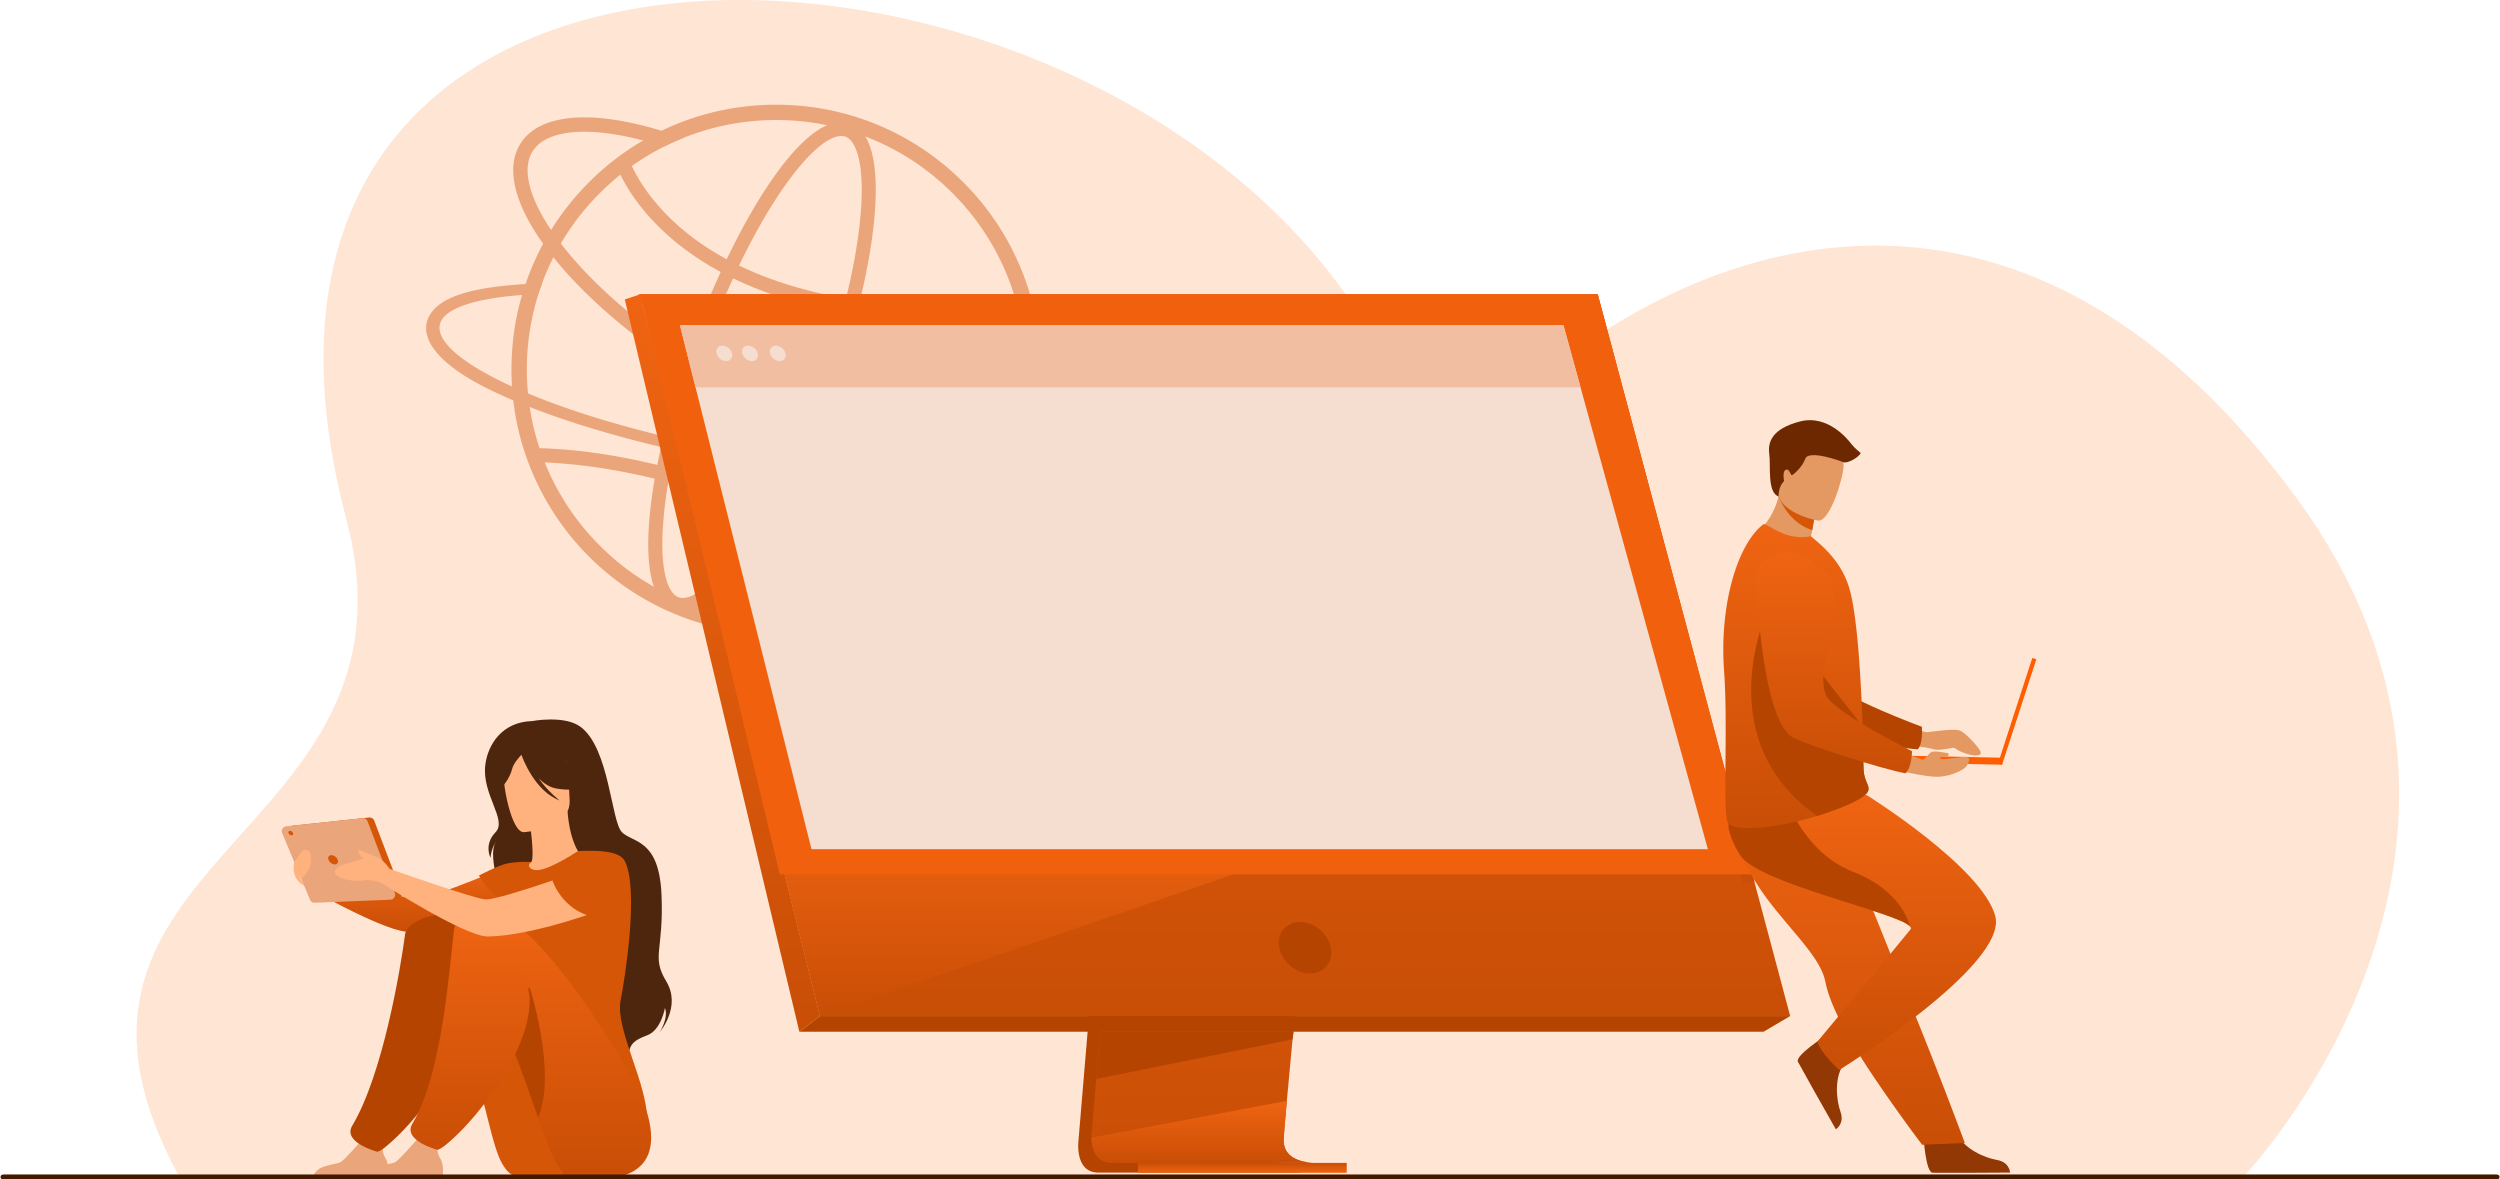
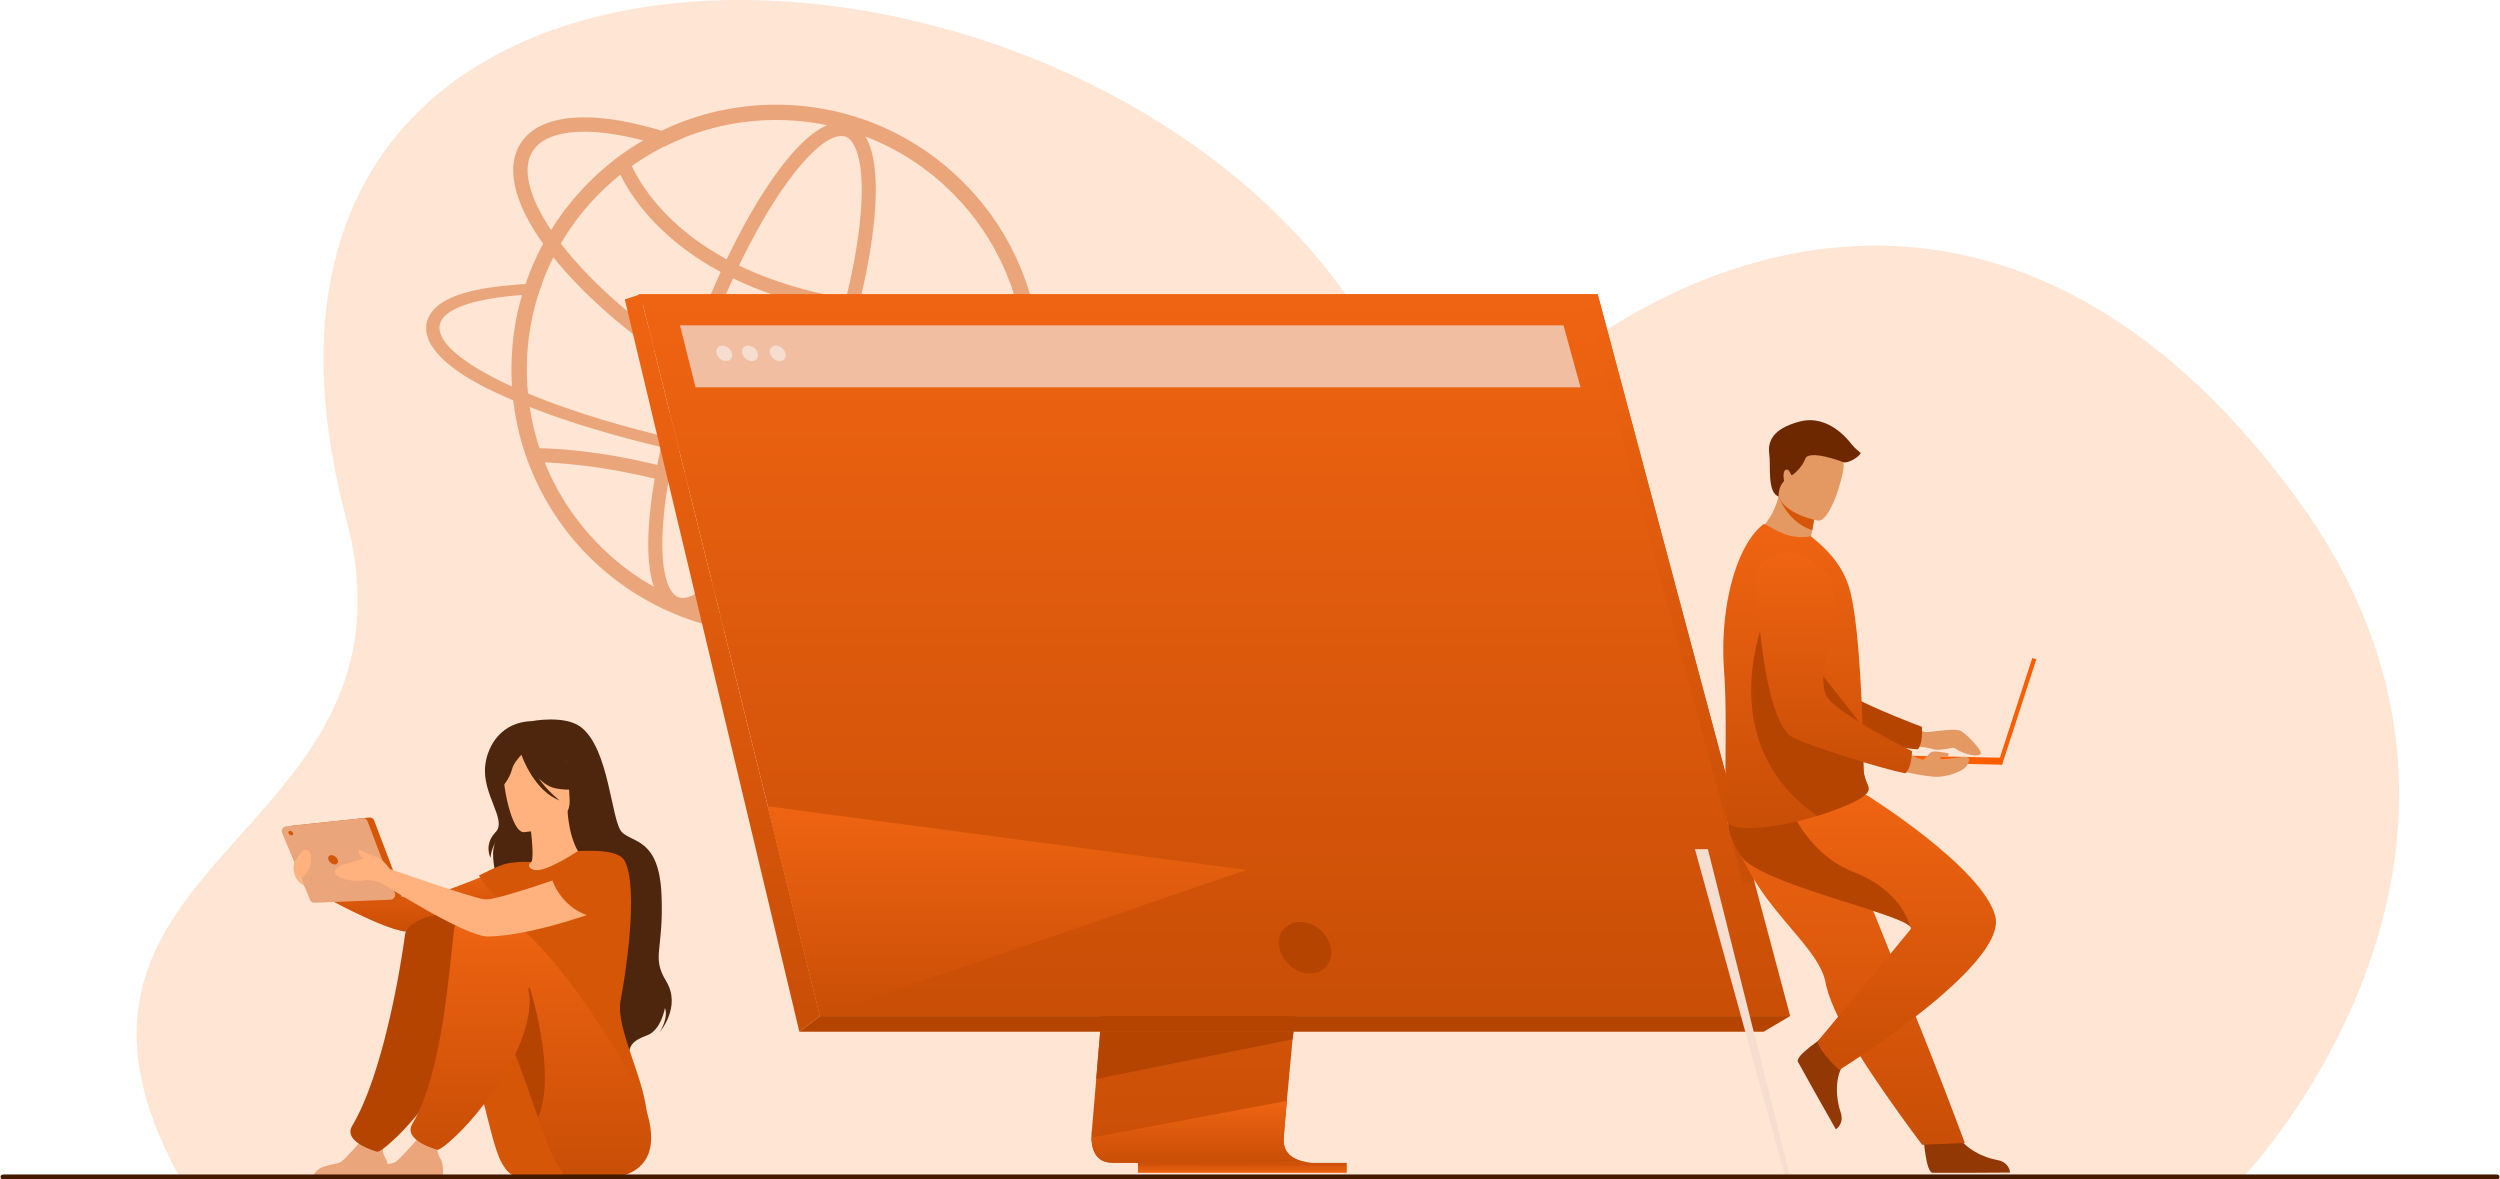
<svg xmlns="http://www.w3.org/2000/svg" width="585" height="276" viewBox="0 0 585 276" fill="none">
  <path d="M524.977 275.366s72.964-76.31 12.34-158.925c-53.791-73.302-116.507-68.29-162.519-38.546-19.597 12.67-8.662 70.234-56.753-4.355C252.46-28.177 39.555-35.158 81.007 121.34c20.058 75.732-80.293 78.485-38.968 154.188l482.938-.162Z" fill="#ffe5d4" />
  <path d="M121.411 201.547s-20.474 8.921-24.192 8.759c-3.716-.161-26.617-6.975-26.617-6.975l.582 3.938s17.675 10.165 23.853 10.741c6.084.568 26.884-5.46 28.892-6.734 2.009-1.269 3.319-8.44-2.518-9.729Z" fill="url(#a)" />
  <path d="M124.488 168.733s7.554-1.435 11.316 1.313c6.814 4.977 7.181 22.132 9.734 24.69 2.554 2.554 8.71 1.464 9.258 14.689.549 13.224-2.451 14.328 1.122 20.234 3.571 5.903-1.511 11.811-1.511 11.811s2.082-3.258 1.19-5.612c0 0-.867 5.19-4.164 6.408-3.296 1.217-3.786 2.109-4.313 3.894 0 0-28.134-14.417-28.165-24.643-.03-10.226-5.536-20.354-2.832-24.785 0 0-1.205 1.896-1.352 4.005 0 0-1.621-3.109 1.191-6.001 2.811-2.893-3.3-8.882-2.394-15.818.618-4.762 3.959-9.979 10.92-10.185Z" fill="#4e260d" />
  <path d="M118.923 211.291c1.798 1.247 4.054 2.275 6.883 2.929 10.61 2.452 14.676-6.515 16.202-12.673-1.447-.828-2.809-1.011-3.595-1.104a34.54 34.54 0 0 0-2.242-.184c-1.19-.914-2.966-4.647-3.36-10.447l-.5.135-8.362 2.288s.382 2.657.571 5.17c.144 1.967.169 3.846-.204 4.306-.651.142-1.043.235-1.043.235s0 .003-.005.008c-.108.184-2.535 4.174-4.345 9.337Z" fill="#FFB27D" />
  <path d="M122.538 194.733s11.245-.62 10.75-7.618c-.494-6.997.625-11.788-6.576-11.688-7.201.101-8.407 2.868-8.808 5.244-.402 2.376 1.697 14.042 4.634 14.062Z" fill="#FFB27D" />
  <path d="M117.96 176.757c1.585-2.229 2.93-1.861 3.711-1.281 5.898-3.816 10.211.892 10.211.892 1.112 4.967 4.938 7.583 4.938 7.583s-1.957 1.411-6.762.536c-1.468-.267-2.829-1.2-4.012-2.363 2.14 3.064 4.903 5.185 4.903 5.185-5.824-2.202-8.651-9.881-8.935-10.692-.642.664-1.898 2.1-2.214 3.439-.431 1.823-2.295 4.671-3.376 4.622 0-.002-.842-4.577 1.536-7.921Z" fill="#4e260d" />
  <path d="M145.215 234.153c1.016-5.19 4.325-25.932 1.016-32.606-1.188-2.398-5.856-2.614-10.976-2.403-1.592 1.029-7.664 4.916-10.157 4.431-.027-.005-.076-.017-.14-.032-1.173-.294-1.616-1.119-.637-1.829.003-.003-2.535-.245-5.685.347-1.778.336-6.576 2.817-6.576 2.817s2.415 4.365 5.979 5.871c-.605 5.418.294 7.809 5.915 20.323 4.749 10.579-.642 20.102-.642 20.102s27.962 22.48 28.117 11.034c.117-8.617-7.513-21.42-6.214-28.055Z" fill="#d55607" />
  <path d="M121.928 275.619a5.2 5.2 0 0 1-3.74-2.276c-.135-.2-.279-.418-.431-.651-3.182-4.818-4.421-19.573-11.581-35.293-1.744-3.826-8.002-4.514-9.71-8.842 0 0-4.2-14.023 8.042-14.437 12.242-.414 32.785 39.016 33.108 43.151.314 4.007 8.093 21.032-15.688 18.348Z" fill="#d55607" />
  <path d="M73.271 275.682h17.423s.651-2.78-.493-4.671c-1.011-1.673-.624-2.625.125-4.009-.788.323-1.81.617-2.934.553-.867-.049-1.786-.443-2.591-.911-.75.855-3.961 4.495-4.965 5.215-1.134.815-6.212.524-6.565 3.823Z" fill="#eba57a" />
  <path d="M143.378 206.985s2.268 20.631-12.441 24.954c-14.706 4.323-18.882-18.983-7.008-20.661 11.875-1.675 19.449-4.293 19.449-4.293Z" fill="#d55607" />
  <path d="M94.79 218.626c-1.047 7.865-5.145 32.692-12.373 44.804-2.33 3.905 5.87 6.094 5.915 6.082 1.1-.286 2.932-2.04 3.777-2.802 5.868-5.288 17.777-20.261 17.777-32.266 0-5.854.103-17.033-4.154-19.874-2.621-1.749-10.525.933-10.941 4.056Z" fill="#b54400" />
  <path d="M132.316 275.298s-.647-.899-1.771-2.606c-1.34-2.031-2.822-6.023-4.622-11.142-1.891-5.374-4.132-11.988-6.934-18.868a172.802 172.802 0 0 0-2.76-6.42c-1.744-3.826-6.54-3.297-8.247-7.625 0 0-6.66-14.997 5.582-15.411 12.242-.414 35.503 40.121 36.838 44.044 1.467 4.299 8.605 22.145-18.086 18.028Z" fill="url(#b)" />
  <path d="M86.062 275.682h17.423s.651-2.78-.493-4.671c-1.011-1.673-.624-2.625.125-4.009-.789.323-1.81.617-2.934.553-.867-.049-1.786-.443-2.592-.911-.75.855-3.96 4.495-4.965 5.215-1.136.815-6.214.524-6.564 3.823Z" fill="#eba57a" />
  <path d="M125.923 261.549c-1.891-5.374-4.132-11.987-6.934-18.867.732-5.212 2.31-9.773 4.965-11.61 0 0 6.439 19.947 1.969 30.477Z" fill="#b54400" />
  <path d="M106.238 217.618c-1.049 7.865-2.528 33.247-9.754 45.36-2.33 3.904 5.871 6.094 5.915 6.081 1.1-.286 2.932-2.04 3.777-2.802 5.869-5.288 17.778-20.261 17.778-32.265 0-5.854-6.871-16.563-11.125-19.404-2.623-1.752-6.175-.096-6.591 3.03Z" fill="url(#c)" />
  <path d="m68.522 193.195 17.844-1.896a1.152 1.152 0 0 1 1.198.735l6.383 16.776a1.153 1.153 0 0 1-1.032 1.56l-17.706.715c-.48.02-.924-.262-1.11-.705l-6.522-15.596a1.155 1.155 0 0 1 .945-1.589Z" fill="#d55607" />
  <path d="m66.972 193.357 17.843-1.896a1.15 1.15 0 0 1 1.198.735l6.383 16.775a1.153 1.153 0 0 1-1.031 1.561l-17.707.715a1.154 1.154 0 0 1-1.11-.706l-6.522-15.595a1.156 1.156 0 0 1 .946-1.589Z" fill="#eba57a" />
  <path d="M76.862 201.19c-.218-.598.09-1.086.691-1.086.598 0 1.261.485 1.48 1.086.217.597-.091 1.085-.691 1.085s-1.262-.488-1.48-1.085Zm-9.356-6.249c-.108-.293.044-.531.338-.531.294 0 .62.238.727.531.108.294-.044.532-.338.532-.294 0-.62-.238-.727-.532Z" fill="#d55607" />
  <path d="M142.011 201.547s-24.729 9.107-28.445 8.921c-2.403-.12-22.365-7.138-22.365-7.138s-1.482-2.278-3.091-2.753c0 0-2.84-1.3-3.65-1.545-.81-.243-.649.005-.406.771.127.4.578.787.987 1.102-1.365.375-2.712.882-3.339 1.005-1.056.203-4.056 1.175-3.165 2.635.892 1.46 5.029 1.786 6.815 1.46 1.785-.326 4.056.713 4.056.713s19.431 12.489 24.773 12.426c10.547-.123 28.342-6.597 30.35-7.868 2.006-1.269 3.316-8.44-2.52-9.729Zm-73.202.324s1.79-2.832 2.376-2.947c1.785-.353 1.785 1.999 1.406 3.515-.407 1.626-1.781 3.162-2.16 3.027-.38-.134-2.041-2.099-1.622-3.595Z" fill="#FFB27D" />
  <path d="M68.743 202.439s-.574 3.174 2.442 4.832l-2.442-4.832Z" fill="#FFB27D" />
  <path d="M129.269 206.039s2.212 7.003 9.807 8.595c0 0 12.544-3.865 6.298-12.411.002 0-6.173-4.587-16.105 3.816Z" fill="#d55607" />
  <path d="M123.28 86.434c0-.708.015-1.43.032-2.138a58.991 58.991 0 0 1 2.672-15.47c-1.32.046-2.593.124-3.821.203a60.167 60.167 0 0 0-2.326 13.08 64.74 64.74 0 0 0-.157 3.977v.346c0 1.337.046 2.672.125 3.992a86.26 86.26 0 0 0 3.757 1.636 51.68 51.68 0 0 1-.252-3.804c-.015-.612-.03-1.207-.03-1.822Zm115.398-24.102A61.464 61.464 0 0 0 225.41 42.65a61.938 61.938 0 0 0-19.684-13.286c-7.639-3.223-15.752-4.857-24.101-4.857-8.365 0-16.477 1.634-24.117 4.857-.911.392-1.825.801-2.704 1.228a58.595 58.595 0 0 0-4.291 2.28 60.901 60.901 0 0 0-12.688 9.778 49.939 49.939 0 0 0-2.327 2.452 62.19 62.19 0 0 0-6.54 8.71 64.938 64.938 0 0 0-1.871 3.223 60.245 60.245 0 0 0-2.53 5.298 57.162 57.162 0 0 0-1.573 4.135c-.299.85-.566 1.697-.818 2.562a60.168 60.168 0 0 0-2.327 13.08 64.74 64.74 0 0 0-.157 3.977v.346c0 1.337.047 2.672.125 3.992.064 1.085.174 2.17.299 3.255a60.58 60.58 0 0 0 4.448 16.854 61.715 61.715 0 0 0 13.268 19.701 62.136 62.136 0 0 0 19.684 13.268c7.639 3.223 15.754 4.857 24.116 4.857 8.348 0 16.46-1.636 24.102-4.857a62.098 62.098 0 0 0 19.683-13.268 61.719 61.719 0 0 0 13.019-19.118c.078-.188.173-.392.252-.58a55.26 55.26 0 0 0 .975-2.452c2.594-6.902 3.899-14.182 3.899-21.648-.002-8.364-1.636-16.479-4.874-24.104Zm-3.27 46.727c-.015.032-.015.046-.032.078a57.695 57.695 0 0 1-1.242 2.719c-2.829 5.864-6.618 11.179-11.272 15.833a57.89 57.89 0 0 1-18.537 12.499c-7.201 3.049-14.826 4.59-22.703 4.59-7.877 0-15.517-1.541-22.718-4.59a58.088 58.088 0 0 1-18.537-12.499 58.212 58.212 0 0 1-12.514-18.552 57.393 57.393 0 0 1-3.899-13.898 41.42 41.42 0 0 1-.392-3.176 51.68 51.68 0 0 1-.252-3.804c-.015-.613-.032-1.21-.032-1.825 0-.708.015-1.43.032-2.138a58.95 58.95 0 0 1 2.672-15.47c.267-.85.551-1.683.865-2.516a50.03 50.03 0 0 1 1.006-2.58 65.586 65.586 0 0 1 1.637-3.522c.551-1.1 1.131-2.17 1.744-3.223a58.5 58.5 0 0 1 5.88-8.286 59.142 59.142 0 0 1 2.847-3.113l.409-.41a58.373 58.373 0 0 1 15.029-10.88 53.598 53.598 0 0 1 3.505-1.618c.314-.143.644-.267.96-.392 6.903-2.783 14.229-4.199 21.758-4.199 7.877 0 15.502 1.541 22.703 4.59a57.916 57.916 0 0 1 18.537 12.5 58.175 58.175 0 0 1 12.514 18.551c3.035 7.184 4.576 14.826 4.576 22.703 0 7.848-1.526 15.458-4.544 22.628Z" fill="#eba57a" />
  <path d="m250.202 98.918-4.796-.11c1.541 1.996 1.886 3.836.929 5.394-.961 1.587-3.256 2.892-6.682 3.882-1.257.377-2.673.691-4.245.975-4.198.754-9.433 1.195-15.549 1.256-15.47.189-34.683-1.918-54.082-5.895-13.065-2.69-25.138-6.006-35.249-9.653a144.657 144.657 0 0 1-4.465-1.683c-.85-.33-1.683-.676-2.501-1.021a80.784 80.784 0 0 1-3.757-1.637 70.122 70.122 0 0 1-2.469-1.163c-11.147-5.44-16.239-10.692-13.962-14.417 1.84-3.018 8.537-5.063 18.787-5.817 1.227-.079 2.501-.157 3.821-.204.267-.85.551-1.682.865-2.515-1.338.032-2.626.095-3.868.157-12.923.771-19.84 3.044-22.355 7.164-2.925 4.796 1.068 11.23 13.851 17.489 1.761.864 3.647 1.714 5.629 2.562a174.3 174.3 0 0 0 3.853 1.555l1.839.708c1.509.566 3.049 1.131 4.639 1.683 9.937 3.443 21.508 6.557 33.926 9.119 17.374 3.554 34.635 5.66 49.397 6.005 2.17.064 4.277.064 6.319.047 5.298-.064 10.016-.377 14.055-.943a56.258 56.258 0 0 0 4.291-.74c6.305-1.305 10.454-3.348 12.105-6.052 1.151-1.869 1.009-3.946-.326-6.146Z" fill="#eba57a" />
  <path d="M223.737 97.385a5.755 5.755 0 0 1-.194.33c-1.896 3.011-6.135 4.566-12.085 4.564-2.846 0-6.087-.355-9.646-1.078-11.708-2.376-25.549-8.34-38.969-16.798-13.195-8.313-24.389-18.03-31.6-27.416-.124-.164-.249-.325-.372-.487a61.912 61.912 0 0 1-1.915-2.68c-5.259-7.808-6.841-14.429-4.321-18.426 1.896-3.01 6.136-4.563 12.085-4.563 2.846 0 6.087.355 9.648 1.077a73.8 73.8 0 0 1 4.137.965c1.602.417 3.231.897 4.892 1.436a57.862 57.862 0 0 1 4.47-2.019 103.079 103.079 0 0 0-5.068-1.692 83.473 83.473 0 0 0-7.762-1.987c-12.636-2.564-21.601-.79-25.246 4.99-3.466 5.501-1.577 13.78 5.303 23.435.35.493.715.99 1.093 1.49.421.56.857 1.119 1.308 1.68 7.46 9.325 18.581 18.865 31.557 27.04 13.758 8.67 27.999 14.795 40.097 17.249 3.779.767 7.228 1.147 10.307 1.147 7.215 0 12.384-2.082 14.938-6.136.422-.669.765-1.377 1.027-2.124h-3.684v.003Z" fill="#eba57a" />
  <path d="M159.757 143.206a6.156 6.156 0 0 1-2.102-.363c-10.625-3.853-5.712-35.285 4.304-62.902 9.263-25.542 24.231-51.4 34.918-51.4a6.15 6.15 0 0 1 2.101.362c6.05 2.195 6.42 13.021 5.663 21.719-1.011 11.622-4.55 26.247-9.966 41.184-9.264 25.542-24.232 51.4-34.918 51.4Zm37.122-111.383c-6.721 0-20.805 18.823-31.834 49.237-5.323 14.674-8.796 29.006-9.783 40.349-1.061 12.205 1.119 17.481 3.512 18.351.307.112.63.166.983.166 6.721 0 20.805-18.823 31.834-49.237 5.323-14.674 8.796-29.006 9.783-40.351 1.061-12.206-1.119-17.481-3.512-18.351a2.876 2.876 0 0 0-.983-.164Z" fill="#eba57a" />
  <path d="M223.132 75.177c-11.836 0-22.65-1.125-32.303-3.366-11.546-2.68-21.473-6.959-29.505-12.712-13.824-9.905-17.222-20.673-17.359-21.126l3.138-.958c.032.103 3.316 10.327 16.359 19.58 12.122 8.6 35.377 18.102 77.32 14.518l.279 3.27c-6.204.53-12.188.794-17.929.794Zm-11.64 64.438c-22.945-17.082-45.61-24.729-60.58-28.136-16.181-3.684-27.014-3.336-27.122-3.332l-.12-3.279c.456-.017 11.375-.368 27.969 3.412 15.28 3.478 38.407 11.282 61.813 28.704l-1.96 2.631Z" fill="#eba57a" />
-   <path d="m263.157 138.547-10.77 128.068s-1.129 7.762 4.646 7.776c9.494.023 47.259 0 47.259 0s-7.145-1.616-7.06-5.251c.103-4.286 12.59-131.806 12.59-131.806l-46.665 1.213Z" fill="#b54400" />
  <path d="M307.353 272.069c-1.866.005-37.936.118-47.182 0-4.029-.051-4.737-3.583-4.769-5.868a11.443 11.443 0 0 1 .122-1.906l.28-3.329.715-8.484.629-7.496.811-9.63.683-8.13 7.655-91.002 46.663-1.21s-5.259 53.367-8.98 92.212c-.416 4.328-.81 8.477-1.175 12.352a5778.985 5778.985 0 0 0-1.279 13.653c-.144 1.57-.279 3.03-.399 4.367-.475 5.24-.752 8.585-.757 9.22-.002.37.029.715.091 1.036.766 4.08 6.192 4.215 6.892 4.215Z" fill="url(#d)" />
  <path d="m149.837 68.857 26.235 105.384 3.591 14.432 12.22 49.085H418.9L373.861 68.857H149.837Z" fill="url(#e)" />
  <path d="m149.834 68.857-3.635 1.212 40.851 171.356 4.832-3.666-42.048-168.902Z" fill="url(#f)" />
  <path d="M187.05 241.425h225.619l6.231-3.667H191.883l-4.833 3.667Z" fill="#b54400" />
  <path d="M266.281 274.44h48.851v-2.322h-48.851v2.322Z" fill="url(#g)" />
  <path d="M407.903 206.637 371.066 71.088H149.471v-2.231h224.39l36.714 137.478-2.672.302Z" fill="url(#h)" />
  <path d="m302.712 241.426-.252 1.773-45.941 9.281.63-7.496.301-3.558h45.262Z" fill="#b54400" />
  <path d="M307.353 272.069c-1.866.005-37.936.118-47.182 0-4.029-.051-4.737-3.583-4.769-5.868l45.725-8.603c-.475 5.24-.752 8.585-.757 9.22-.002.37.03.715.091 1.036.766 4.081 6.192 4.215 6.892 4.215Z" fill="url(#i)" />
  <path d="m291.609 203.568-99.726 34.191-12.22-49.086 111.946 14.895Z" fill="url(#j)" />
-   <path d="M149.834 68.857h224.027L410.21 204.6H182.474l-32.64-135.744Z" fill="#f1600c" />
  <path d="M311.409 221.761c-.646-3.328-3.87-6.028-7.198-6.028-3.329 0-5.504 2.7-4.857 6.028.646 3.329 3.87 6.028 7.198 6.028 3.329 0 5.507-2.699 4.857-6.028Z" fill="#b54400" />
-   <path d="M399.646 198.718H189.889l-23.757-94.629-1.82-7.258-1.555-6.19-3.642-14.514h206.734l4 14.515 1.707 6.19 2.002 7.257 26.088 94.629Z" fill="#f5ddcf" />
+   <path d="M399.646 198.718H189.889h206.734l4 14.515 1.707 6.19 2.002 7.257 26.088 94.629Z" fill="#f5ddcf" />
  <path d="M369.849 90.642H162.757l-3.642-14.515h206.734l4 14.515Z" fill="#f1bea1" />
  <path d="M167.668 82.686c-.25-1.002.36-1.815 1.362-1.815 1.001 0 2.015.813 2.265 1.815s-.36 1.815-1.362 1.815c-1.001 0-2.015-.813-2.265-1.815Zm6.028 0c-.25-1.002.36-1.815 1.362-1.815 1.002 0 2.016.813 2.266 1.815.249 1.002-.361 1.815-1.362 1.815-1.002 0-2.016-.813-2.266-1.815Zm6.491 0c-.25-1.002.36-1.815 1.361-1.815 1.002 0 2.016.813 2.266 1.815s-.36 1.815-1.362 1.815c-.999 0-2.016-.813-2.265-1.815Z" fill="#f5ddcf" />
  <path d="M444.741 168.613s4.745 2.697 6.075 2.697c1.327 0 6.542-1.01 7.997-.265 1.452.742 4.085 3.73 4.578 4.708.886 1.756-3.574.979-5.683-.515a1.332 1.332 0 0 0-1.053-.218c-1.093.238-3.361.652-4.456.245-1.472-.546-9.234-1.151-9.234-1.151l1.776-5.501Z" fill="#E49963" />
  <path d="M450.105 266.066s.512 8.24 2.107 8.36c.213.014 8.085.014 8.085.014l10.052-.058s-.066-2.423-3.003-2.935c-2.939-.512-7.855-2.576-9.636-6.461-1.876-4.083-7.605 1.08-7.605 1.08Z" fill="#913805" />
  <path d="M408.637 131.862s4.919 34.963 13.065 38.093c4.02 1.546 21.783 5.048 27.037 5.399 0 0 1.285-1.044.972-5.296 0 0-18.61-6.831-21.253-10.547-3.934-5.531 2.442-22.591-2.494-27.783-4.935-5.193-13.253-7.424-17.327.134Z" fill="#b54400" />
  <path d="M410.295 205.52c1.436 2.435 3.094 4.715 4.806 6.876 5.286 6.674 11.042 12.178 12.044 17.38.198 1.036.517 2.153.928 3.329.419 1.19.936 2.444 1.533 3.74 2.244 4.874 5.6 10.334 8.948 15.299a384.444 384.444 0 0 0 11.235 15.74l9.986-.427c-.399-1.001-4.754-12.849-10.581-27.327l-7.309-18.16c-.323-.806-.647-1.607-.967-2.403l-2.185-5.43c-5.47-13.594-9.83-24.42-9.83-24.42s-21.865-8.284-24.136-2.915c-1.871 4.426-.345 8.761 5.528 18.718Z" fill="url(#k)" />
  <path d="M426.981 242.525s-6.947 4.463-6.273 5.913c.09.193 3.929 7.069 3.929 7.069l4.95 8.747s2.082-1.237 1.097-4.054c-.985-2.815-1.58-8.115.943-11.564 2.655-3.625-4.646-6.111-4.646-6.111Z" fill="#913805" />
  <path d="M430.38 250.371s-4.34-3.829-5.107-6.638c0 0 17.888-21.432 21.768-26.235.179-.221.132-.463-.103-.728-2.929-3.302-35.474-10.018-39.729-16.636-1.467-2.28-2.297-4.446-2.748-6.337-.965-4.039-.201-6.826-.201-6.826l32.503-.94s27.064 16.851 30.128 28.339c3.061 11.492-36.511 36.001-36.511 36.001Z" fill="url(#l)" />
  <path d="M446.938 216.77c-2.929-3.302-35.474-10.018-39.729-16.636-1.467-2.281-2.297-4.446-2.748-6.337v-4.112l13.815-2.173s3.919 12.053 15.519 16.575c10.868 4.235 12.925 11.747 13.143 12.683Z" fill="#b54400" />
  <path d="M427.867 129.658c-6.576 1.7-17.476-4.392-17.476-4.392s4.233-2.843 5.8-9.094c.081-.316.152-.637.216-.97.688-.147 1.986-.422 3.377-.715l5.022 4.499s-.116 1.869-.743 5.08a54.79 54.79 0 0 1-.377 1.803c2.697 1.67 4.181 3.789 4.181 3.789Z" fill="#E49963" />
  <path d="M403.43 156.915c.94 12.668-.297 31.932.771 35.268.921 2.878 11.429 1.168 15.623.206a77.033 77.033 0 0 0 5.373-1.465c5.416-1.678 11.319-4.071 11.951-5.849.024-.071.047-.137.059-.206a1.597 1.597 0 0 0-.012-.744c-.211-.907-1.024-1.886-1.12-4.13-.108-2.506-.09-5.455-.186-8.627-.005-.357-.01-.747-.049-1.102l-.002-.13c-.003-.068-.003-.134-.005-.203-.091-3.537-.277-7.258-.49-10.946a297.697 297.697 0 0 0-.475-6.81c-.473-5.675-1.11-10.72-1.953-13.91-1.376-5.2-4.413-8.592-7.176-11.078l-1.999-1.715c-2.231.488-4.867.164-7.252-.965-2.582-1.224-3.474-2.104-3.922-1.773-5.959 4.597-10.248 18.694-9.136 34.179Z" fill="url(#m)" />
  <path d="M425.197 190.927c5.416-1.678 11.319-4.071 11.951-5.849.024-.072.046-.138.059-.206a92.547 92.547 0 0 0-.013-.745c-.21-.906-1.023-1.886-1.119-4.129-.108-2.506-.091-5.455-.186-8.627-.005-.358-.01-.747-.049-1.102l-.002-.13c-.003-.069-.003-.135-.005-.204l-21.898-27.895c.003-.005-14.716 30.646 11.262 48.887Z" fill="#b54400" />
  <path d="M424.808 118.989s-.115 1.868-.742 5.08c-4.904-1.585-7.128-6.016-7.872-7.895.08-.316.151-.637.215-.97.688-.147 1.987-.421 3.378-.715l5.021 4.5Z" fill="#d55607" />
  <path d="M425.467 121.82s-10.697-1.785-9.482-8.428c1.215-6.643.652-11.348 7.532-10.488 6.88.859 7.74 3.634 7.875 5.952.135 2.314-3.111 13.258-5.925 12.964Z" fill="#E49963" />
  <path d="m467.534 178.665.943.306 8.024-24.698-.943-.307-8.024 24.699Z" fill="#ff5d00" />
  <path d="m441.267 178.356 27.244.583.035-1.631-27.244-.583-.035 1.631Z" fill="#ff5d00" />
  <path d="M441.812 179.689s8.754 2.307 12.036 2.065c3.282-.243 6.013-1.803 6.425-2.619.413-.815 1.281-2.26-.953-1.993-2.234.267-5.286.742-5.382.313-.095-.429 1.823-.389 1.823-.389s.58-.843-.15-.872c-.73-.03-2.858-.608-3.647-.213-.788.394-1.521 1.854-2.096 1.793-.576-.062-7.327-3.04-7.327-3.04l-.729 4.955Z" fill="#E49963" />
  <path d="M410.807 133.298s1.034 35.291 8.786 39.303c3.824 1.979 21.092 7.419 26.277 8.347 0 0 1.394-.896 1.551-5.156 0 0-17.744-8.842-19.963-12.827-3.302-5.93 4.919-22.184.583-27.891-4.333-5.705-12.352-8.84-17.234-1.776Z" fill="url(#n)" />
  <path d="M416.194 116.174s-.123-2.28 1.283-3.586c0 0-.49-2.285.414-2.662.904-.377 1.092 1.545 1.506 1.244.414-.301 2.261-1.732 3.052-3.843.791-2.109 8.032.446 8.874.825.845.38 3.557-1.014 4.084-2.143 0 0-1.507-1.205-2.185-2.109-.679-.904-5.426-7.007-12.054-5.273-6.63 1.731-7.534 4.896-7.157 7.61.377 2.714-.534 9.026 2.183 9.937Z" fill="#6e2800" />
  <path d="M584.219 276H.799c-.366 0-.664-.224-.664-.499v-.171c0-.275.298-.499.664-.499h583.42c.365 0 .663.224.663.499v.171c0 .275-.298.499-.663.499Z" fill="#441900" />
  <defs>
    <linearGradient id="a" x1="98.116" y1="201.547" x2="98.116" y2="218.047" gradientUnits="userSpaceOnUse">
      <stop stop-color="#ef6412" />
      <stop offset="1" stop-color="#c94e06" />
    </linearGradient>
    <linearGradient id="b" x1="129.269" y1="213.223" x2="129.269" y2="275.91" gradientUnits="userSpaceOnUse">
      <stop stop-color="#ef6412" />
      <stop offset="1" stop-color="#c94e06" />
    </linearGradient>
    <linearGradient id="c" x1="110.011" y1="213.875" x2="110.011" y2="269.059" gradientUnits="userSpaceOnUse">
      <stop stop-color="#ef6412" />
      <stop offset="1" stop-color="#c94e06" />
    </linearGradient>
    <linearGradient id="d" x1="284.18" y1="135.014" x2="284.18" y2="272.123" gradientUnits="userSpaceOnUse">
      <stop stop-color="#ef6412" />
      <stop offset="1" stop-color="#c94e06" />
    </linearGradient>
    <linearGradient id="e" x1="284.368" y1="68.857" x2="284.368" y2="237.758" gradientUnits="userSpaceOnUse">
      <stop stop-color="#ef6412" />
      <stop offset="1" stop-color="#c94e06" />
    </linearGradient>
    <linearGradient id="f" x1="169.041" y1="68.857" x2="169.041" y2="241.425" gradientUnits="userSpaceOnUse">
      <stop stop-color="#ef6412" />
      <stop offset="1" stop-color="#c94e06" />
    </linearGradient>
    <linearGradient id="g" x1="290.706" y1="274.44" x2="290.706" y2="272.118" gradientUnits="userSpaceOnUse">
      <stop stop-color="#ef6412" />
      <stop offset="1" stop-color="#c94e06" />
    </linearGradient>
    <linearGradient id="h" x1="280.023" y1="68.857" x2="280.023" y2="206.637" gradientUnits="userSpaceOnUse">
      <stop stop-color="#ef6412" />
      <stop offset="1" stop-color="#c94e06" />
    </linearGradient>
    <linearGradient id="i" x1="281.378" y1="257.598" x2="281.378" y2="272.123" gradientUnits="userSpaceOnUse">
      <stop stop-color="#ef6412" />
      <stop offset="1" stop-color="#c94e06" />
    </linearGradient>
    <linearGradient id="j" x1="235.636" y1="188.673" x2="235.636" y2="237.759" gradientUnits="userSpaceOnUse">
      <stop stop-color="#ef6412" />
      <stop offset="1" stop-color="#c94e06" />
    </linearGradient>
    <linearGradient id="k" x1="431.894" y1="184.992" x2="431.894" y2="267.884" gradientUnits="userSpaceOnUse">
      <stop stop-color="#ef6412" />
      <stop offset="1" stop-color="#c94e06" />
    </linearGradient>
    <linearGradient id="l" x1="435.516" y1="186.031" x2="435.516" y2="250.371" gradientUnits="userSpaceOnUse">
      <stop stop-color="#ef6412" />
      <stop offset="1" stop-color="#c94e06" />
    </linearGradient>
    <linearGradient id="m" x1="420.25" y1="122.666" x2="420.25" y2="193.777" gradientUnits="userSpaceOnUse">
      <stop stop-color="#ef6412" />
      <stop offset="1" stop-color="#c94e06" />
    </linearGradient>
    <linearGradient id="n" x1="429.114" y1="129.227" x2="429.114" y2="180.948" gradientUnits="userSpaceOnUse">
      <stop stop-color="#ef6412" />
      <stop offset="1" stop-color="#c94e06" />
    </linearGradient>
  </defs>
</svg>